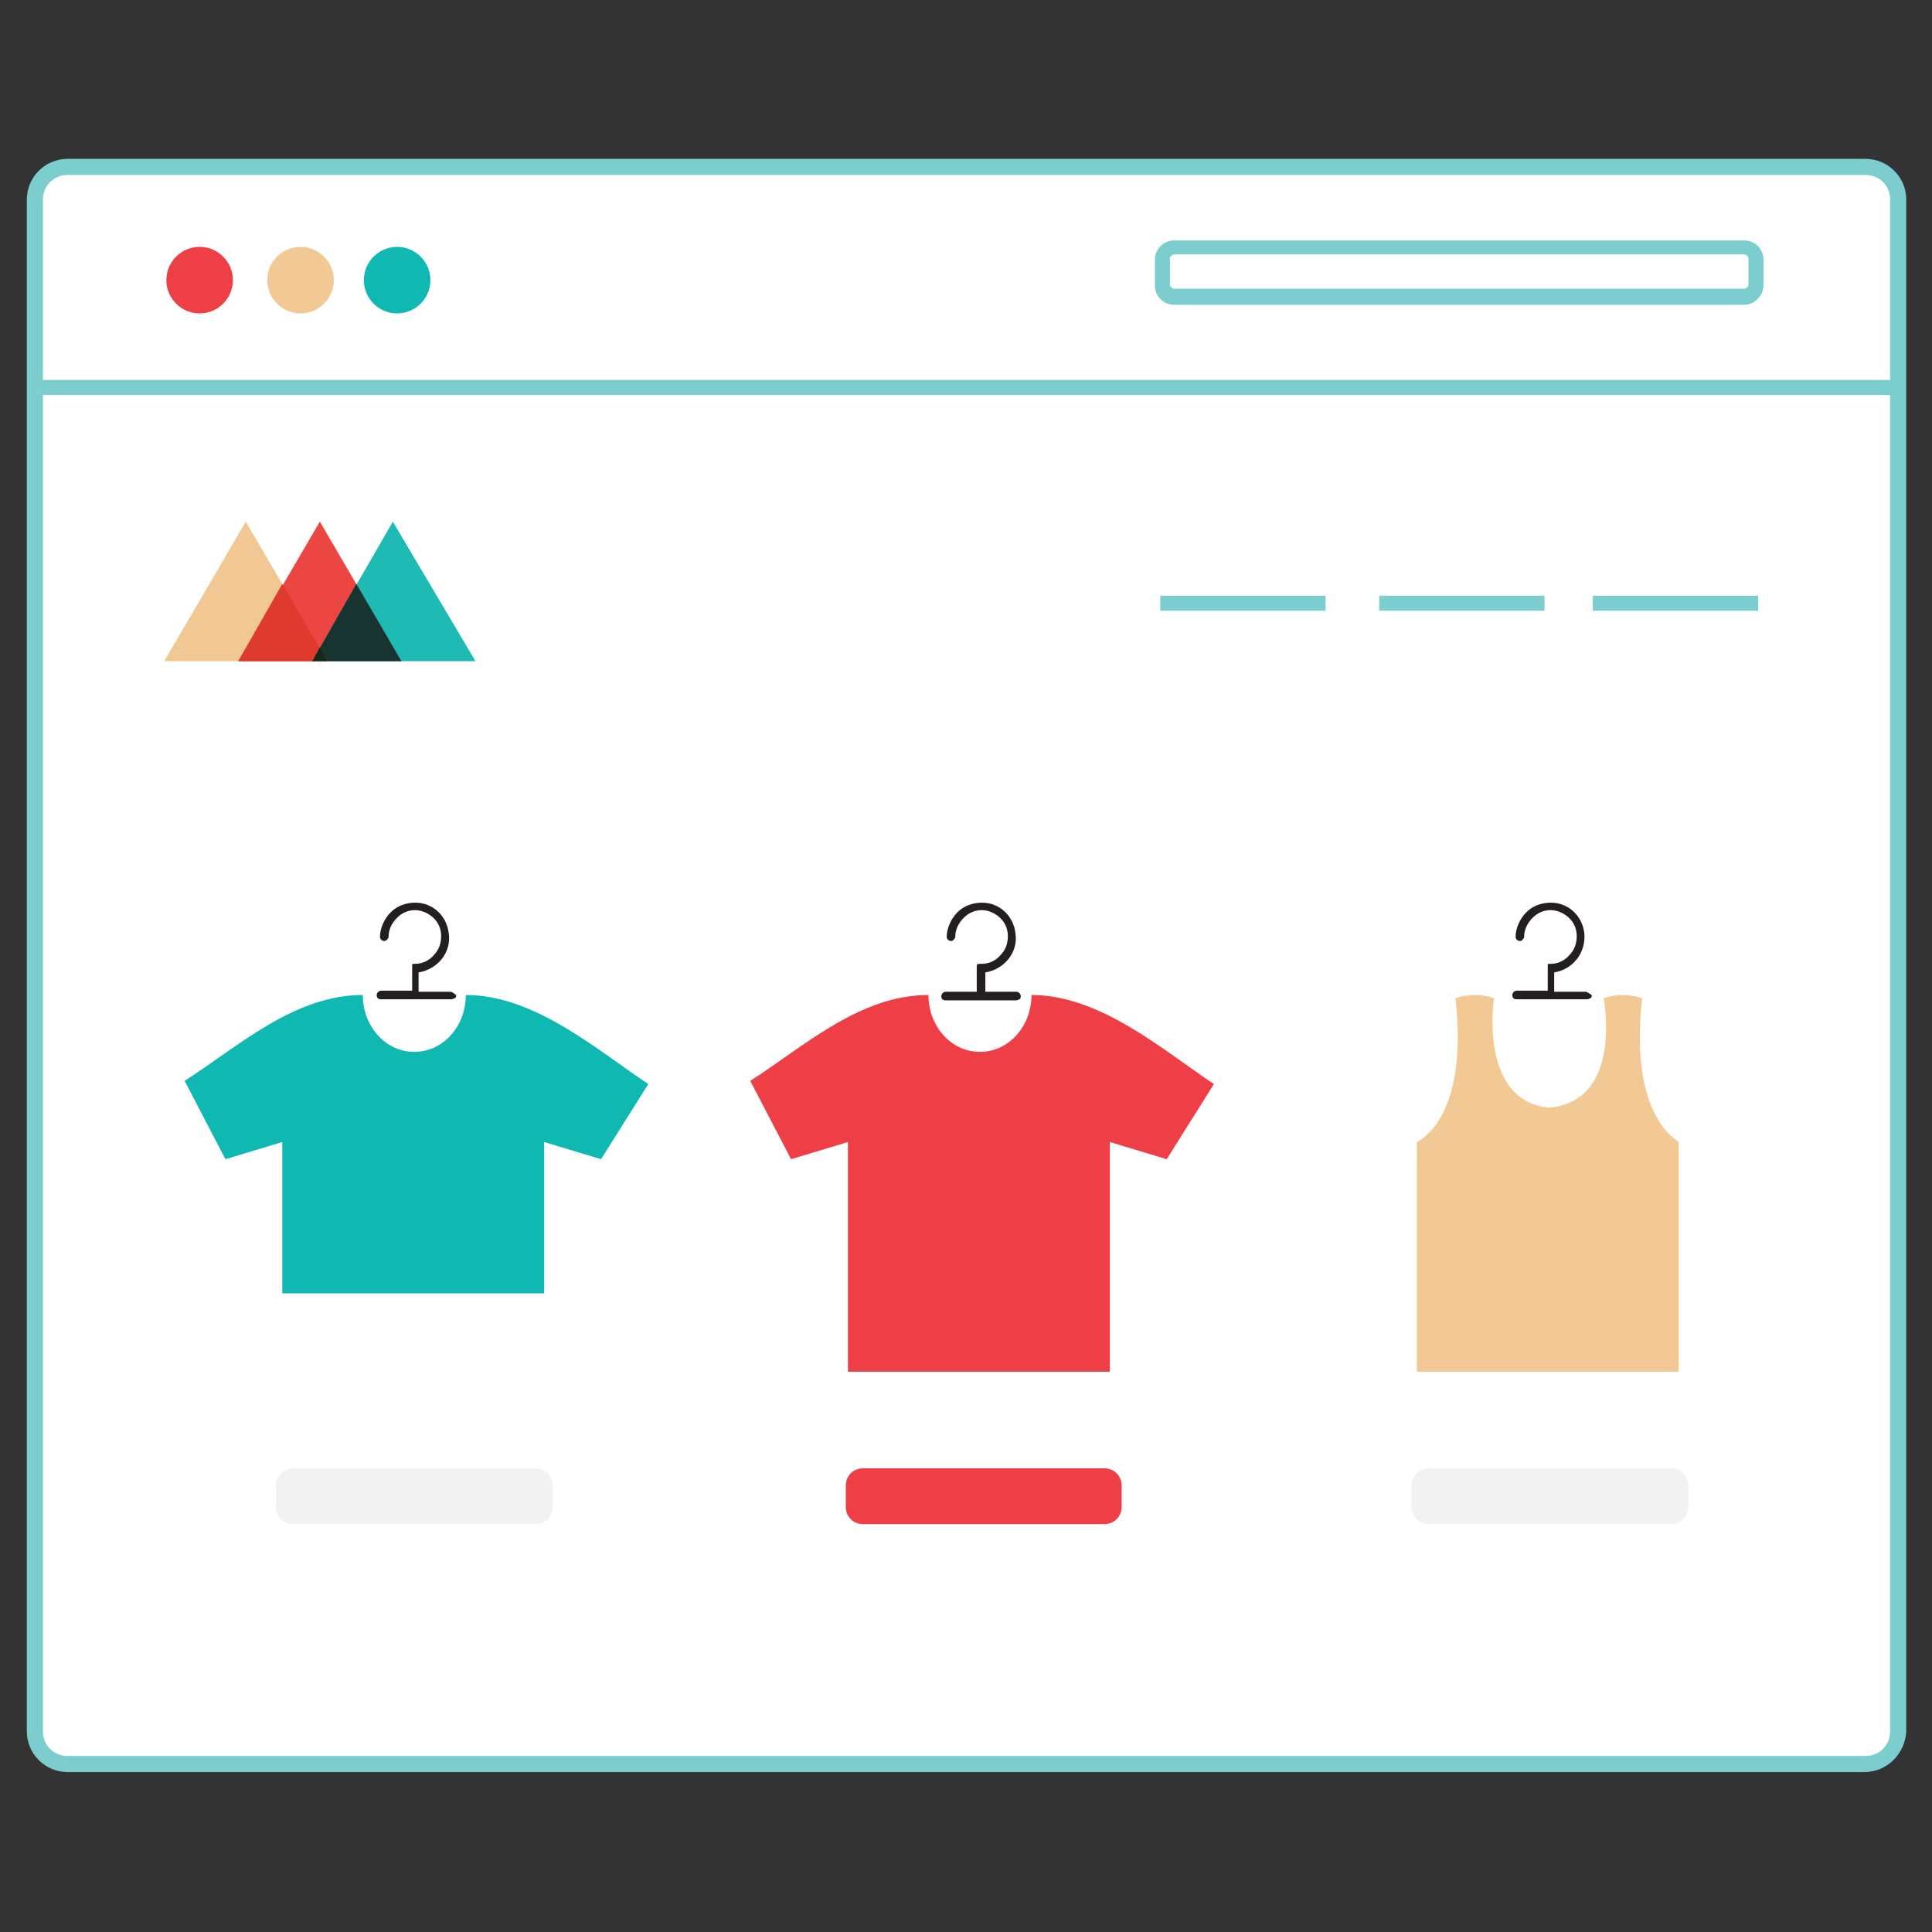
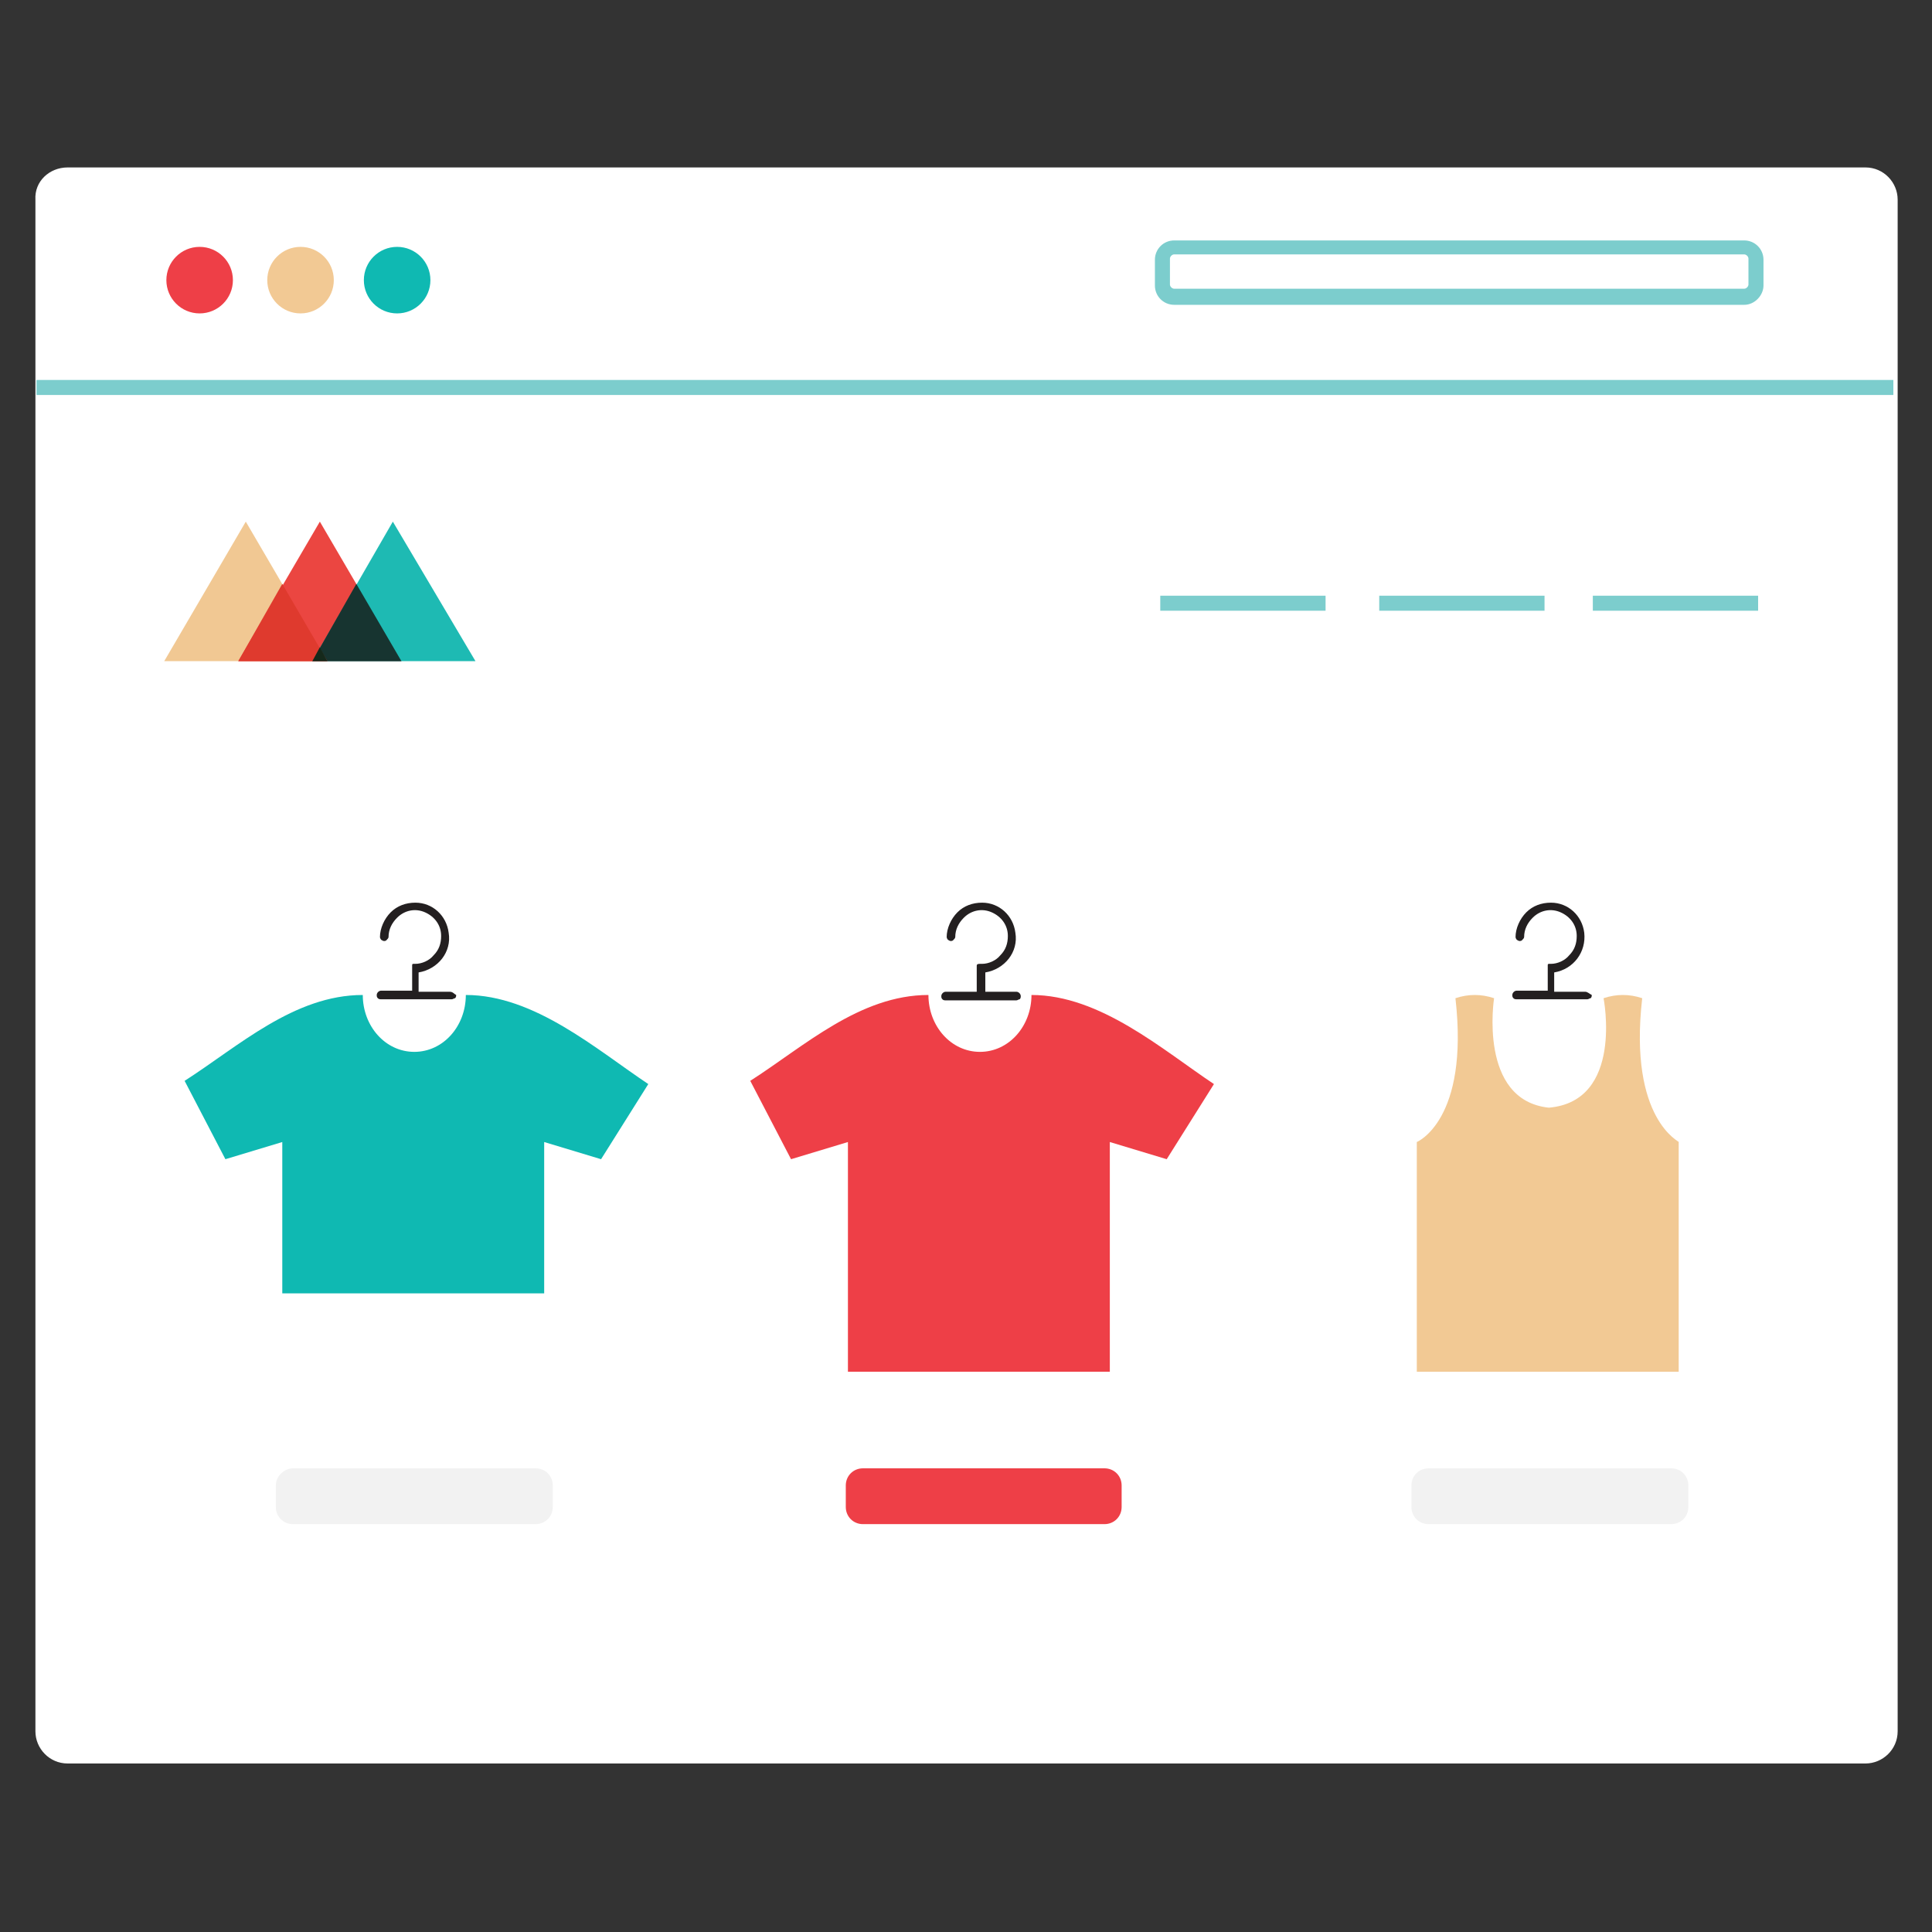
<svg xmlns="http://www.w3.org/2000/svg" version="1.1" id="Layer_1" x="0px" y="0px" viewBox="0 0 180 180" style="enable-background:new 0 0 180 180;" xml:space="preserve">
  <rect x="0" y="0" width="180" height="180" fill="#333333" stroke="none" />
  <style type="text/css">
	.st0{fill:#FFFFFF;}
	.st1{fill:#7CCDCD;}
	.st2{fill:#EE3F47;}
	.st3{fill:#0FB9B2;}
	.st4{fill:#F2C994;}
	.st5{fill:#231F20;}
	.st6{fill:#F1C893;}
	.st7{fill:#EB4641;}
	.st8{fill:#1EBAB3;}
	.st9{fill:#173430;}
	.st10{fill:#DF3A2E;}
	.st11{fill:#15291B;}
	.st12{fill:#F2F2F2;}
</style>
  <g>
    <g>
      <path class="st0" d="M6.3,15.6h167.5c1.7,0,3,1.4,3,3v142.7c0,1.7-1.4,3-3,3H6.3c-1.7,0-3-1.4-3-3V18.6    C3.2,16.9,4.6,15.6,6.3,15.6z" />
-       <path class="st1" d="M173.7,165.1H6.3c-2.1,0-3.8-1.7-3.8-3.8V18.6c0-2.1,1.7-3.8,3.8-3.8h167.5c2.1,0,3.8,1.7,3.8,3.8v142.7    C177.5,163.4,175.8,165.1,173.7,165.1z M6.3,16.3c-1.3,0-2.3,1-2.3,2.3v142.7c0,1.3,1,2.3,2.3,2.3h167.5c1.3,0,2.3-1,2.3-2.3V18.6    c0-1.3-1-2.3-2.3-2.3H6.3z" />
    </g>
    <g id="Oval">
      <circle class="st2" cx="18.6" cy="26.1" r="3.1" />
    </g>
    <g id="Oval-2">
      <circle class="st3" cx="37" cy="26.1" r="3.1" />
    </g>
    <g id="Oval-3">
      <circle class="st4" cx="28" cy="26.1" r="3.1" />
    </g>
    <g>
      <path class="st5" d="M41.9,92.4H39v-1.8c1.8-0.3,3.1-1.9,2.8-3.7c-0.2-1.6-1.5-2.8-3.1-2.8c-0.9,0-1.7,0.3-2.3,0.9    c-0.6,0.6-1,1.5-1,2.3c0,0.1,0.1,0.3,0.2,0.3c0.1,0.1,0.3,0.1,0.4,0c0.1-0.1,0.2-0.2,0.2-0.3c0-0.7,0.3-1.3,0.8-1.8    c0.7-0.7,1.7-0.9,2.6-0.5c0.9,0.4,1.5,1.2,1.5,2.2c0,0.7-0.2,1.3-0.7,1.8c-0.4,0.5-1.1,0.8-1.7,0.8h-0.2c-0.1,0-0.1,0.1-0.1,0.1    c0,0,0,0,0,0v2.4h-2.9c-0.2,0-0.4,0.2-0.4,0.4c0,0.1,0,0.2,0.1,0.3c0.1,0.1,0.2,0.1,0.3,0.1h6.6c0.1,0,0.2-0.1,0.3-0.1    c0.1-0.1,0.1-0.2,0.1-0.3C42.3,92.6,42.2,92.4,41.9,92.4z" />
    </g>
    <g>
      <path class="st3" d="M43.4,92.7c0,2.9-2.1,5.3-4.8,5.3l0,0c-2.7,0-4.8-2.4-4.8-5.3l0,0c-6.4,0-11.6,4.8-16.6,8L21,108l5.3-1.6    v14.1h24.4v-14.1l5.3,1.6l4.4-7C55.6,97.8,49.8,92.7,43.4,92.7L43.4,92.7z" />
    </g>
    <g>
      <path class="st5" d="M94.7,92.4h-2.9v-1.8c1.8-0.3,3.1-1.9,2.8-3.7c-0.2-1.6-1.5-2.8-3.1-2.8c-0.9,0-1.7,0.3-2.3,0.9    c-0.6,0.6-1,1.5-1,2.3c0,0.1,0.1,0.3,0.2,0.3c0.1,0.1,0.3,0.1,0.4,0c0.1-0.1,0.2-0.2,0.2-0.3c0-0.7,0.3-1.3,0.8-1.8    c0.7-0.7,1.7-0.9,2.6-0.5c0.9,0.4,1.5,1.2,1.5,2.2c0,0.7-0.2,1.3-0.7,1.8c-0.4,0.5-1.1,0.8-1.7,0.8h-0.2C91,89.8,91,89.9,91,90    c0,0,0,0,0,0v2.4h-2.9c-0.2,0-0.4,0.2-0.4,0.4c0,0.1,0,0.2,0.1,0.3c0.1,0.1,0.2,0.1,0.3,0.1h6.6c0.1,0,0.2-0.1,0.3-0.1    c0.1-0.1,0.1-0.2,0.1-0.3C95.1,92.6,94.9,92.4,94.7,92.4z" />
    </g>
    <g>
      <path class="st2" d="M96.1,92.7c0,2.9-2.1,5.3-4.8,5.3l0,0c-2.7,0-4.8-2.4-4.8-5.3l0,0c-6.4,0-11.6,4.8-16.6,8l3.8,7.3l5.3-1.6    v21.4h24.4v-21.4l5.3,1.6l4.4-7C108.3,97.8,102.5,92.7,96.1,92.7L96.1,92.7z" />
    </g>
    <g>
      <path class="st1" d="M162.5,28.4h-53.1c-1,0-1.8-0.8-1.8-1.8v-2.4c0-1,0.8-1.8,1.8-1.8h53.1c1,0,1.8,0.8,1.8,1.8v2.4    C164.3,27.5,163.5,28.4,162.5,28.4z M109.4,23.7c-0.2,0-0.4,0.2-0.4,0.4v2.4c0,0.2,0.2,0.4,0.4,0.4h53.1c0.2,0,0.4-0.2,0.4-0.4    v-2.4c0-0.2-0.2-0.4-0.4-0.4H109.4z" />
    </g>
    <g>
      <rect x="3.4" y="35.4" class="st1" width="173" height="1.4" />
    </g>
    <g>
      <rect x="148.4" y="55.5" class="st1" width="15.4" height="1.4" />
    </g>
    <g>
      <rect x="128.5" y="55.5" class="st1" width="15.4" height="1.4" />
    </g>
    <g>
      <rect x="108.1" y="55.5" class="st1" width="15.4" height="1.4" />
    </g>
    <g>
      <path class="st4" d="M153,93c-1.2-0.4-2.4-0.4-3.6,0c0,0,1.9,9.6-5.1,10.2c-6.6-0.7-5.1-10.2-5.1-10.2c-1.2-0.4-2.4-0.4-3.6,0    c1.3,11.4-3.6,13.4-3.6,13.4v21.4h24.4v-21.4C156.6,106.4,151.7,104.4,153,93z" />
    </g>
    <g>
      <path class="st5" d="M147.7,92.4h-2.9v-1.8c1.8-0.3,3-1.9,2.8-3.7c-0.2-1.6-1.5-2.8-3.1-2.8c-0.9,0-1.7,0.3-2.3,0.9    c-0.6,0.6-1,1.5-1,2.3c0,0.1,0.1,0.3,0.2,0.3c0.1,0.1,0.3,0.1,0.4,0c0.1-0.1,0.2-0.2,0.2-0.3c0-0.7,0.3-1.3,0.8-1.8    c0.7-0.7,1.7-0.9,2.6-0.5c0.9,0.4,1.5,1.2,1.5,2.2c0,0.7-0.2,1.3-0.7,1.8c-0.4,0.5-1.1,0.8-1.7,0.8h-0.2c-0.1,0-0.1,0.1-0.1,0.1    v2.4h-2.9c-0.2,0-0.4,0.2-0.4,0.4c0,0.1,0,0.2,0.1,0.3c0.1,0.1,0.2,0.1,0.3,0.1h6.6c0.1,0,0.2-0.1,0.3-0.1    c0.1-0.1,0.1-0.2,0.1-0.3C148.1,92.6,147.9,92.4,147.7,92.4z" />
    </g>
    <g id="Path">
      <polygon class="st6" points="15.3,61.6 22.9,48.6 30.5,61.6   " />
    </g>
    <g id="Path-2">
      <polygon class="st7" points="22.2,61.6 29.8,48.6 37.4,61.6   " />
    </g>
    <g id="Path-3">
      <polygon class="st8" points="29.1,61.6 36.6,48.6 44.3,61.6   " />
    </g>
    <g id="Path-4">
      <polygon class="st9" points="29.1,61.6 37.4,61.6 33.2,54.4   " />
    </g>
    <g id="Path-5">
      <polygon class="st10" points="22.2,61.6 30.5,61.6 26.3,54.4   " />
    </g>
    <g id="Path-6">
      <polygon class="st11" points="29.1,61.6 30.5,61.6 29.8,60.3   " />
    </g>
    <g>
      <path class="st2" d="M80.4,136.8h22.5c0.9,0,1.6,0.7,1.6,1.6v2c0,0.9-0.7,1.6-1.6,1.6H80.4c-0.9,0-1.6-0.7-1.6-1.6v-2    C78.8,137.5,79.5,136.8,80.4,136.8z" />
    </g>
    <g>
      <path class="st12" d="M133.1,136.8h22.6c0.9,0,1.6,0.7,1.6,1.6v2c0,0.9-0.7,1.6-1.6,1.6h-22.6c-0.9,0-1.6-0.7-1.6-1.6v-2    C131.5,137.5,132.2,136.8,133.1,136.8z" />
    </g>
    <g>
      <path class="st12" d="M27.3,136.8h22.6c0.9,0,1.6,0.7,1.6,1.6v2c0,0.9-0.7,1.6-1.6,1.6H27.3c-0.9,0-1.6-0.7-1.6-1.6v-2    C25.7,137.5,26.5,136.8,27.3,136.8z" />
    </g>
  </g>
</svg>